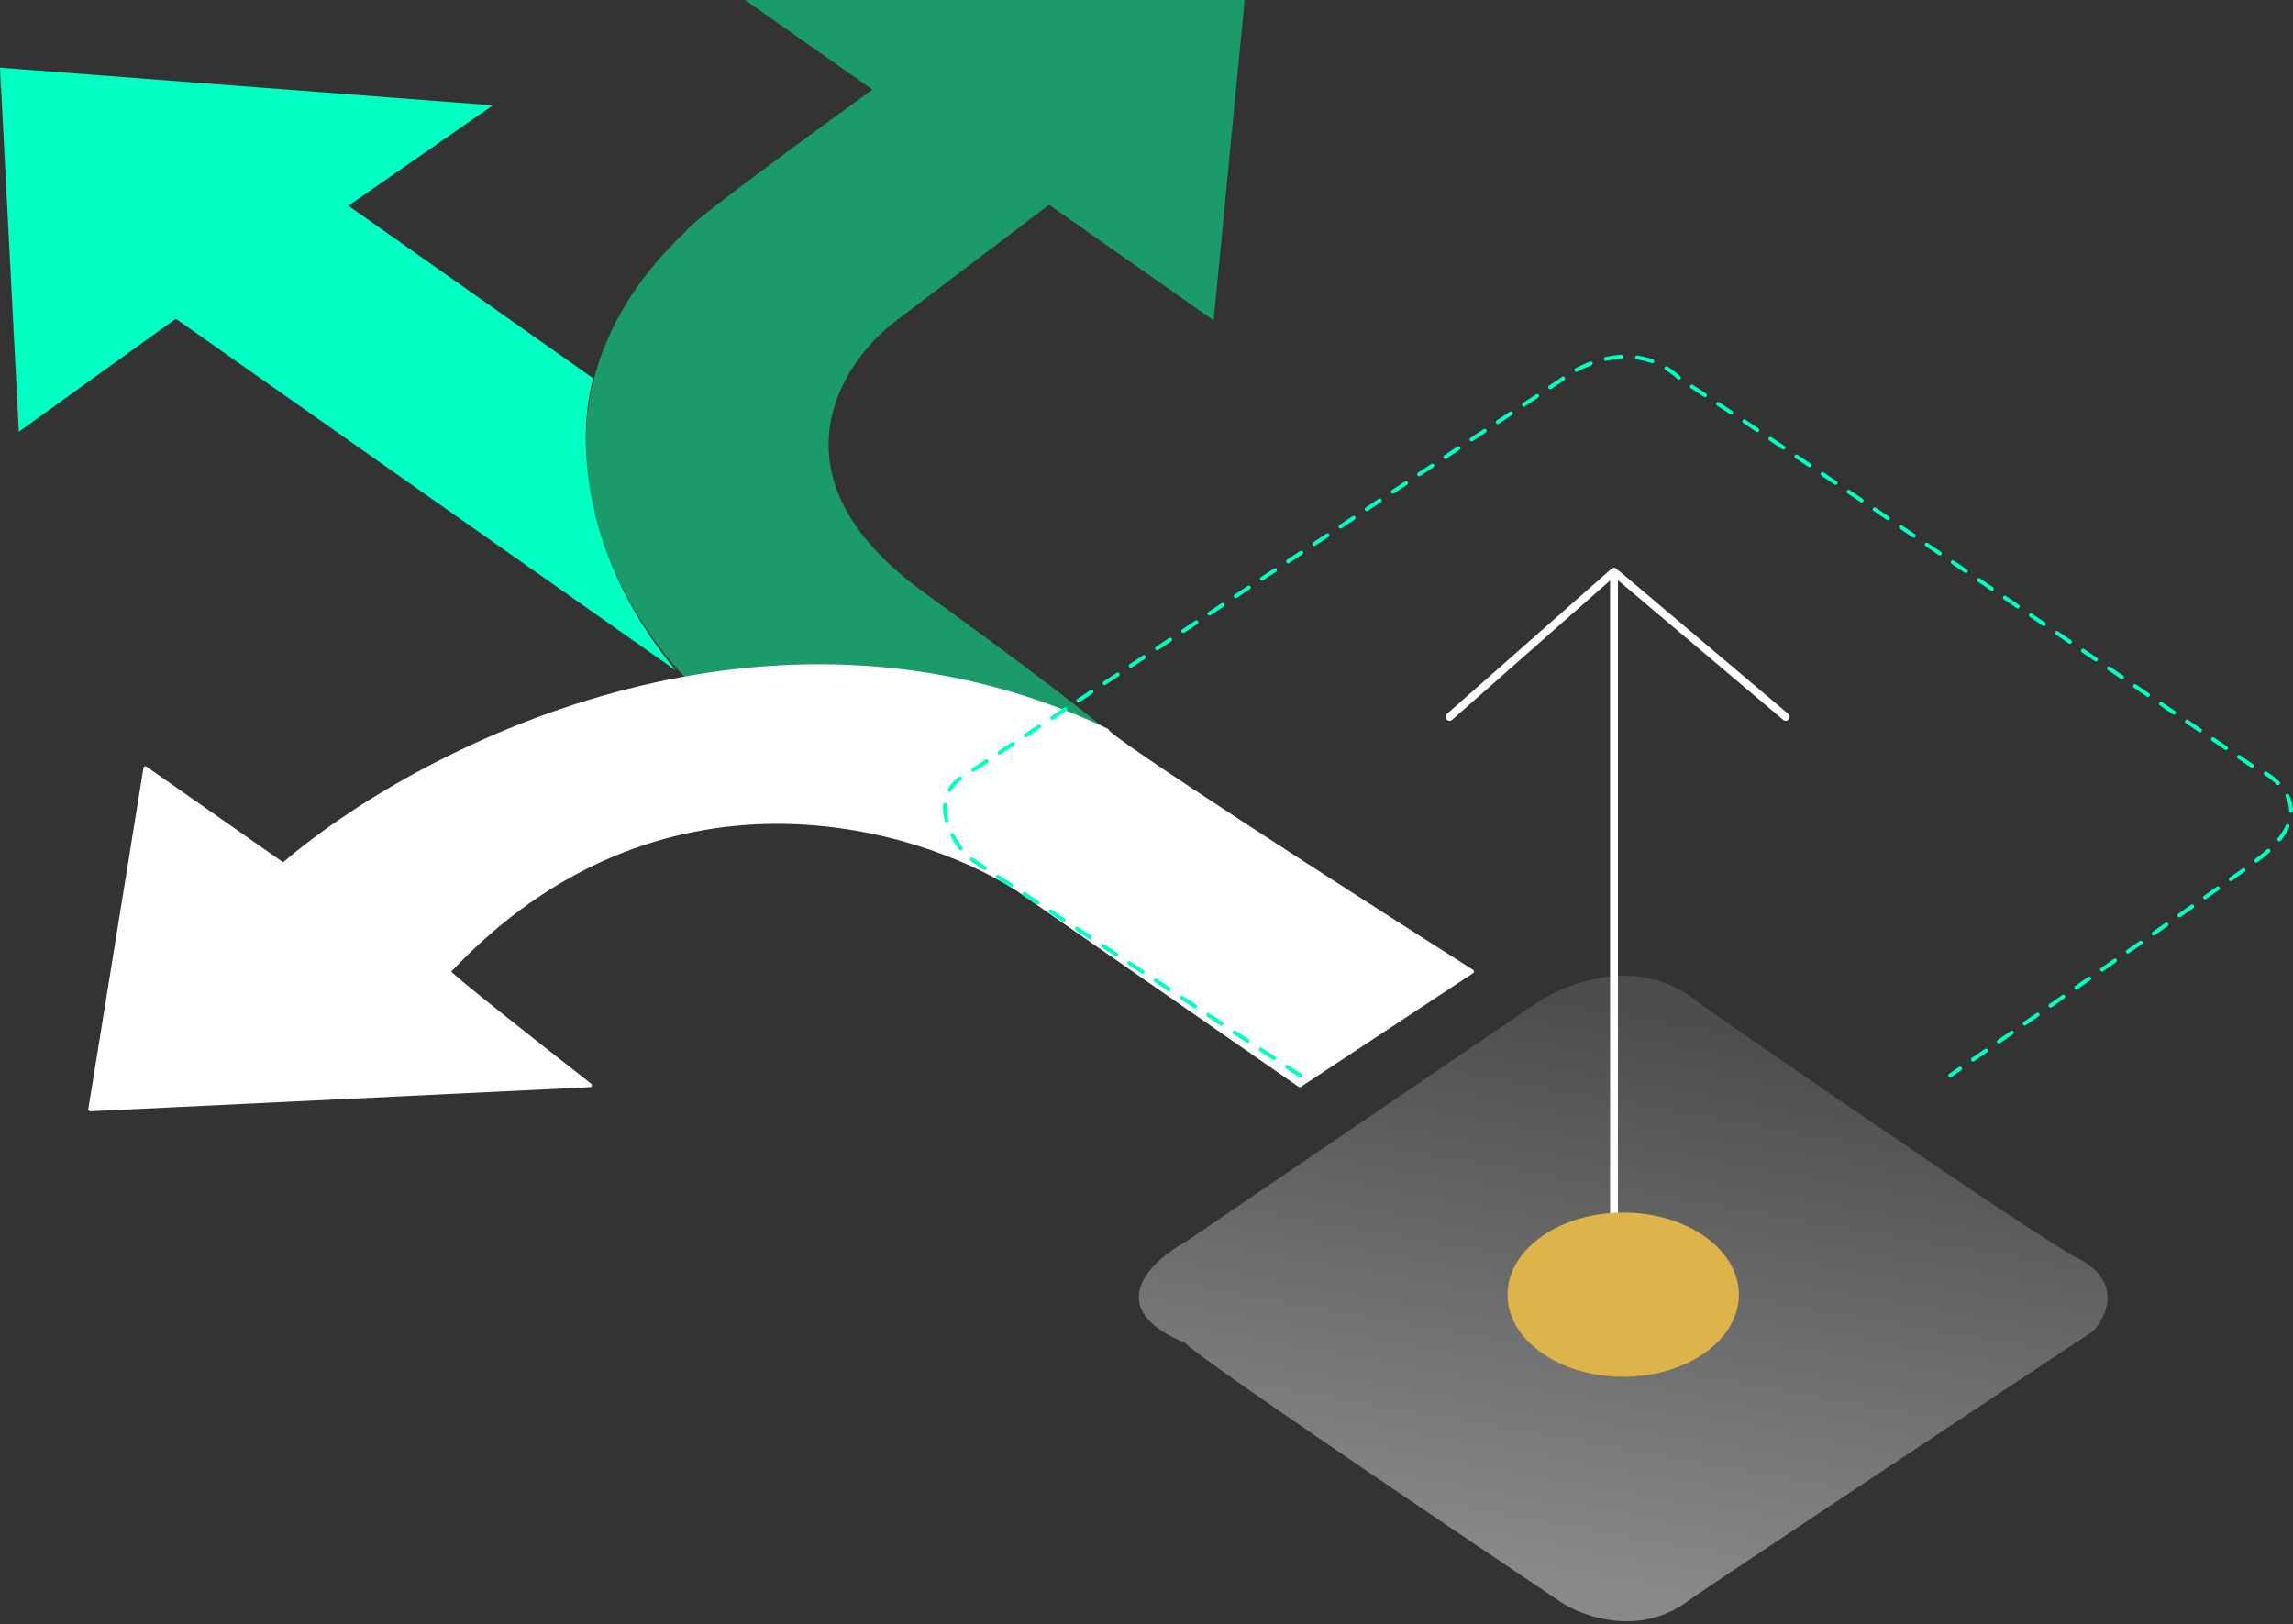
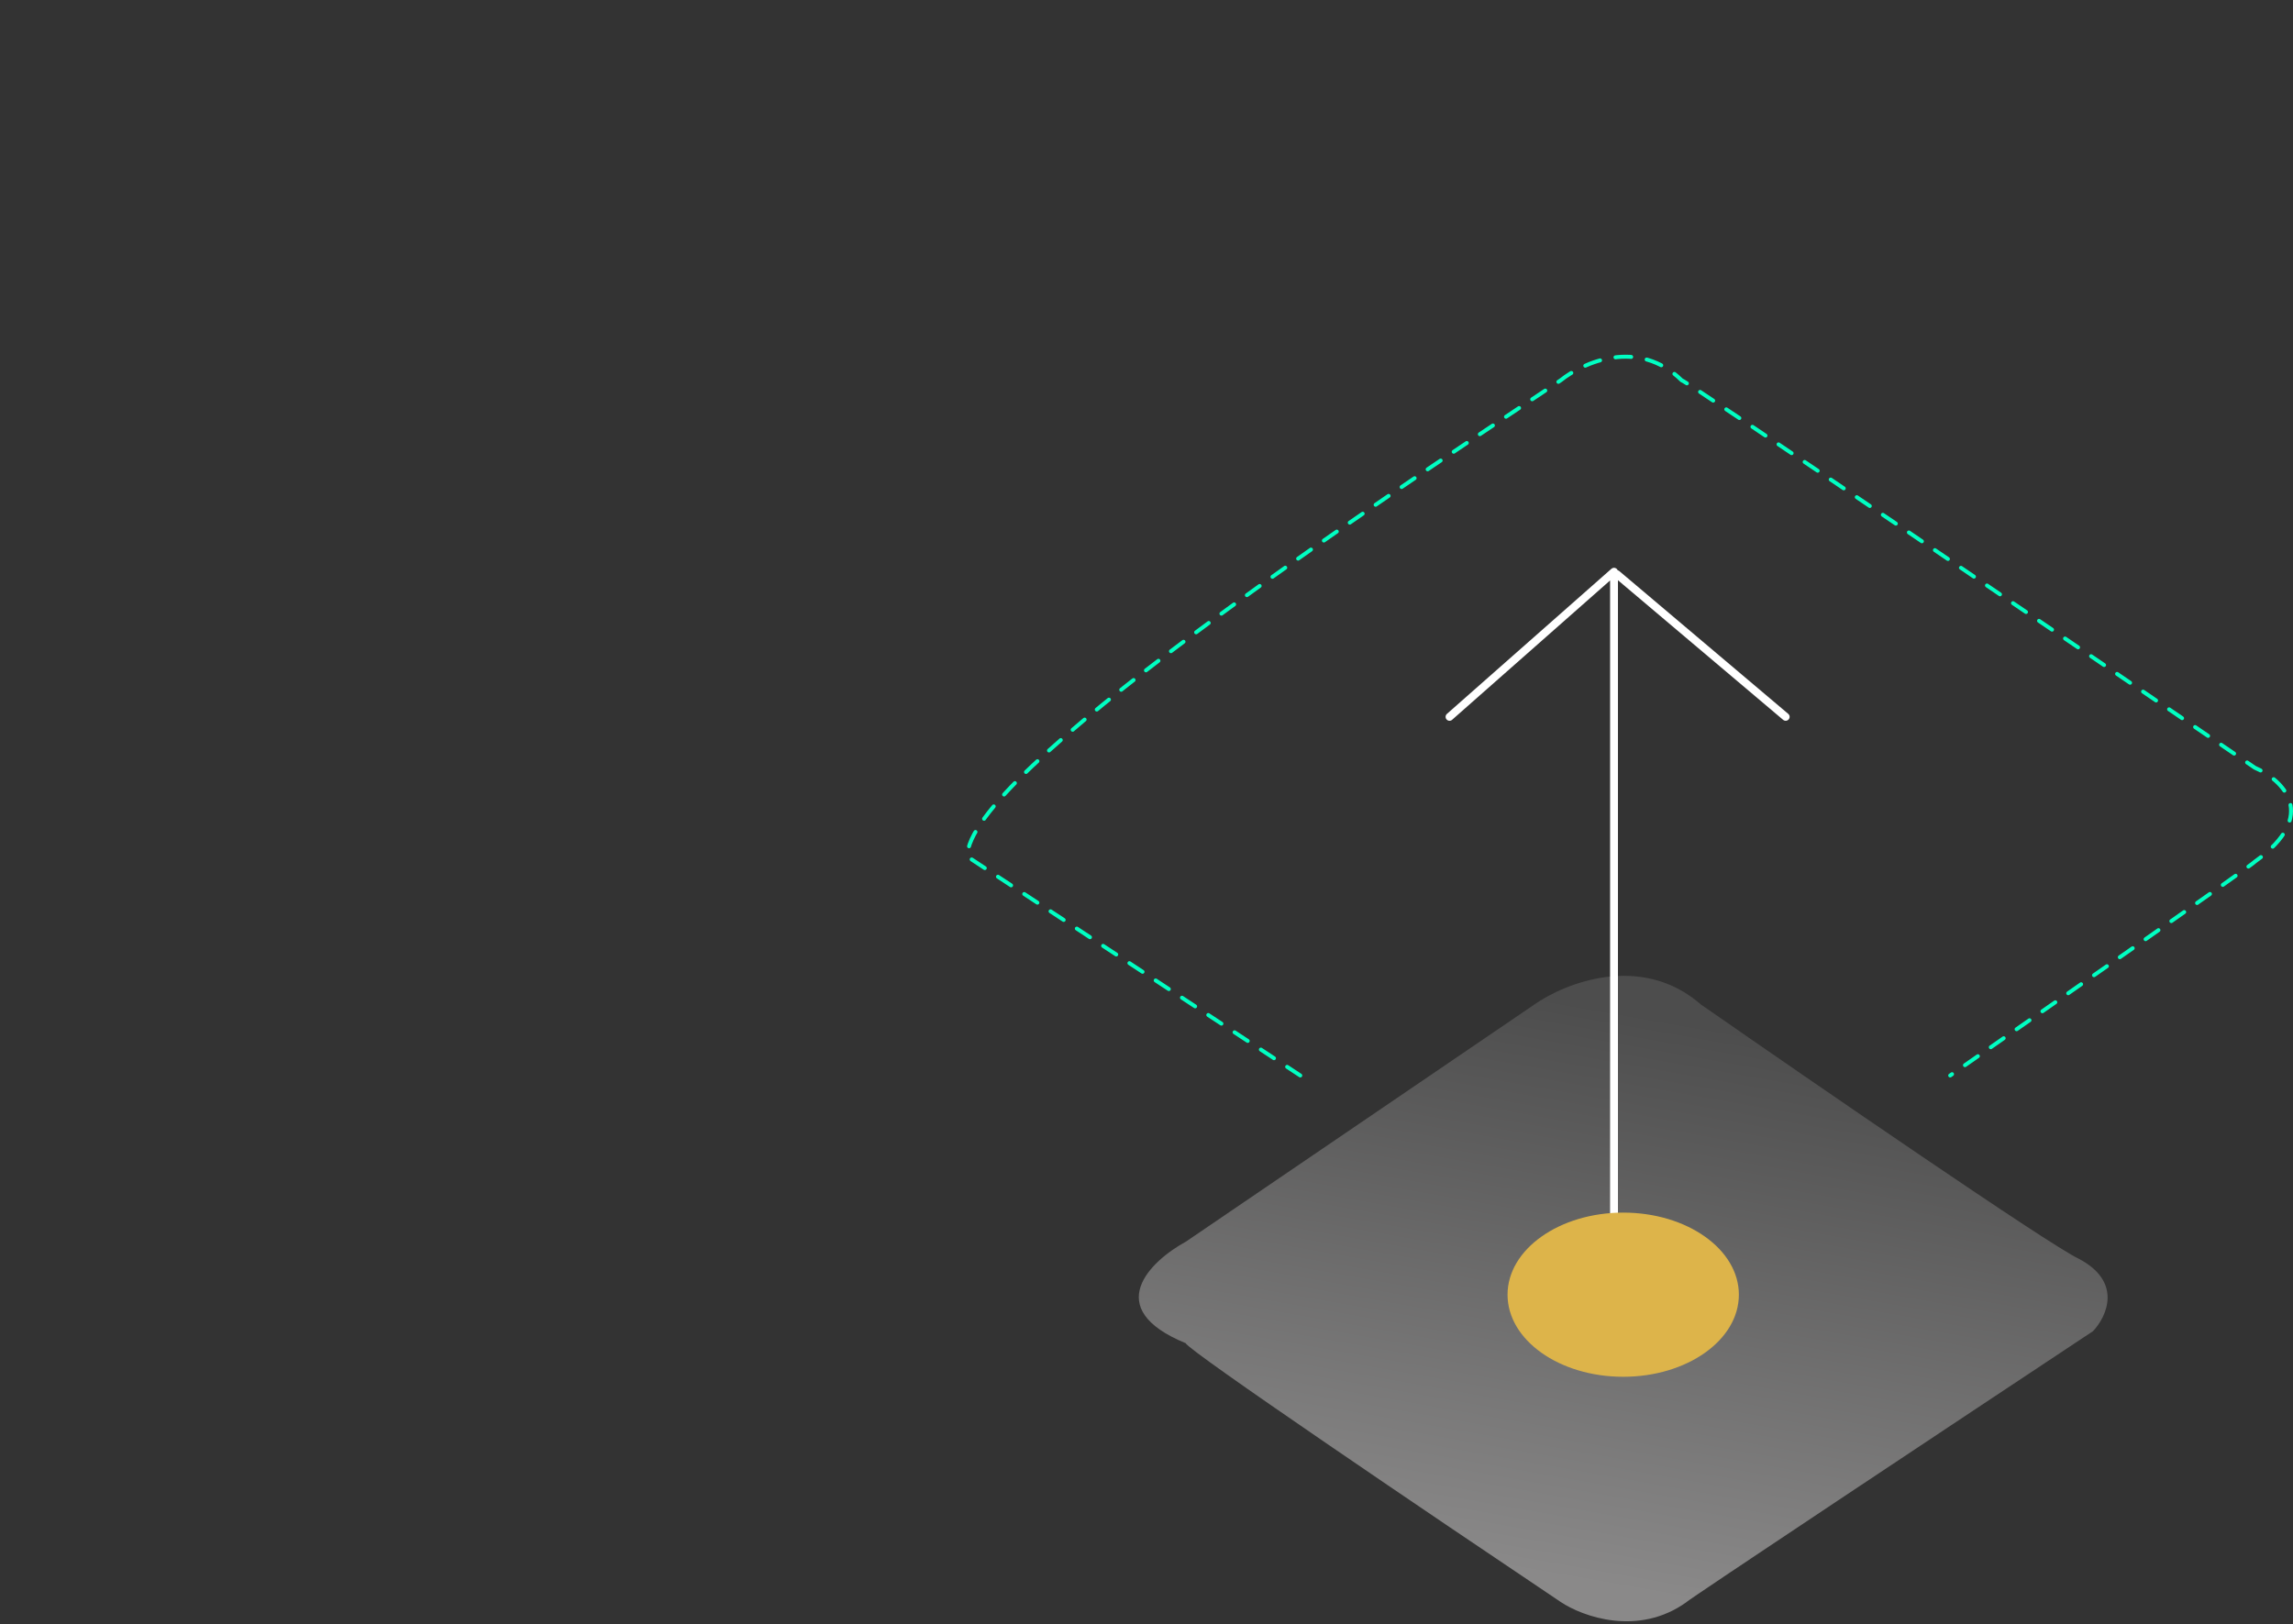
<svg xmlns="http://www.w3.org/2000/svg" width="583" height="413" viewBox="0 0 583 413" fill="none">
  <rect x="0" y="0" width="583" height="413" fill="#333333" stroke="none" />
-   <path d="M174.519 58.7C128.26 102.156 155.244 152.738 174.519 172.597L281.718 186.001C265.948 172.86 236.878 152.241 232.277 148.681C195.13 119.945 214.237 91.693 227.963 81.472L266.729 52.077L308.565 81.472L316.45 0H189.414L221.83 22.778C206.059 34.167 174.519 57.297 174.519 58.7Z" fill="#1B9B6A" />
-   <path d="M258.623 226.032L330.462 275.977L374.27 247.062C343.022 227.205 280.701 187.142 281.402 185.74C193.79 144.388 105.303 191.289 72.01 219.909L36.966 195.374L22.949 282.109L149.986 275.977C138.011 266.63 114.063 247.763 114.063 247.062C167.331 190.289 232.631 209.387 258.623 226.032Z" fill="white" stroke="white" stroke-linecap="round" stroke-linejoin="round" />
-   <path d="M44.697 81.059L171.829 170.514C145.264 138.187 147.652 107.395 150.844 96.219L88.59 52.322L125.304 26.782L0 17.203L4.791 109.785L44.697 81.059Z" fill="#00FFC2" />
  <path d="M301.498 315.773L390.069 255.488C397.896 249.961 417.341 242.223 432.511 255.488C461.42 275.583 521.083 316.633 528.464 320.073C539.781 325.978 535.64 334.835 532.154 338.525C497.505 361.488 428.329 407.414 428.821 407.414C416.519 416.271 402.372 411.104 396.837 407.414C365.057 386.091 301.498 343.077 301.498 341.601C279.847 332.743 292.476 320.691 301.498 315.773Z" fill="url(#paint0_linear_3259_17323)" />
  <path d="M410.369 308.384V145.398L368.543 182.298M411.089 146.01L454.014 182.298" stroke="white" stroke-width="2" stroke-linecap="round" stroke-linejoin="round" />
-   <path d="M330.601 273.507L245.929 217.828C241.652 213.125 235.665 202.333 245.929 196.791C245.929 196.997 346.506 130.164 396.795 96.722C402.439 92.186 416.5 85.835 427.584 96.722C428.61 96.722 525.168 162.408 573.319 195.251C580.246 198.245 589.945 207.208 573.319 219.113C573.319 219.524 521.662 255.546 495.833 273.507" stroke="#00FFC2" stroke-linecap="round" stroke-linejoin="round" stroke-dasharray="4 4" />
+   <path d="M330.601 273.507L245.929 217.828C245.929 196.997 346.506 130.164 396.795 96.722C402.439 92.186 416.5 85.835 427.584 96.722C428.61 96.722 525.168 162.408 573.319 195.251C580.246 198.245 589.945 207.208 573.319 219.113C573.319 219.524 521.662 255.546 495.833 273.507" stroke="#00FFC2" stroke-linecap="round" stroke-linejoin="round" stroke-dasharray="4 4" />
  <ellipse cx="412.705" cy="329.251" rx="29.408" ry="20.876" fill="#DDB44A" />
  <defs>
    <linearGradient id="paint0_linear_3259_17323" x1="399.621" y1="401.944" x2="424.851" y2="259.241" gradientUnits="userSpaceOnUse">
      <stop stop-color="#8A8989" />
      <stop offset="1" stop-color="#4D4D4D" />
    </linearGradient>
  </defs>
</svg>